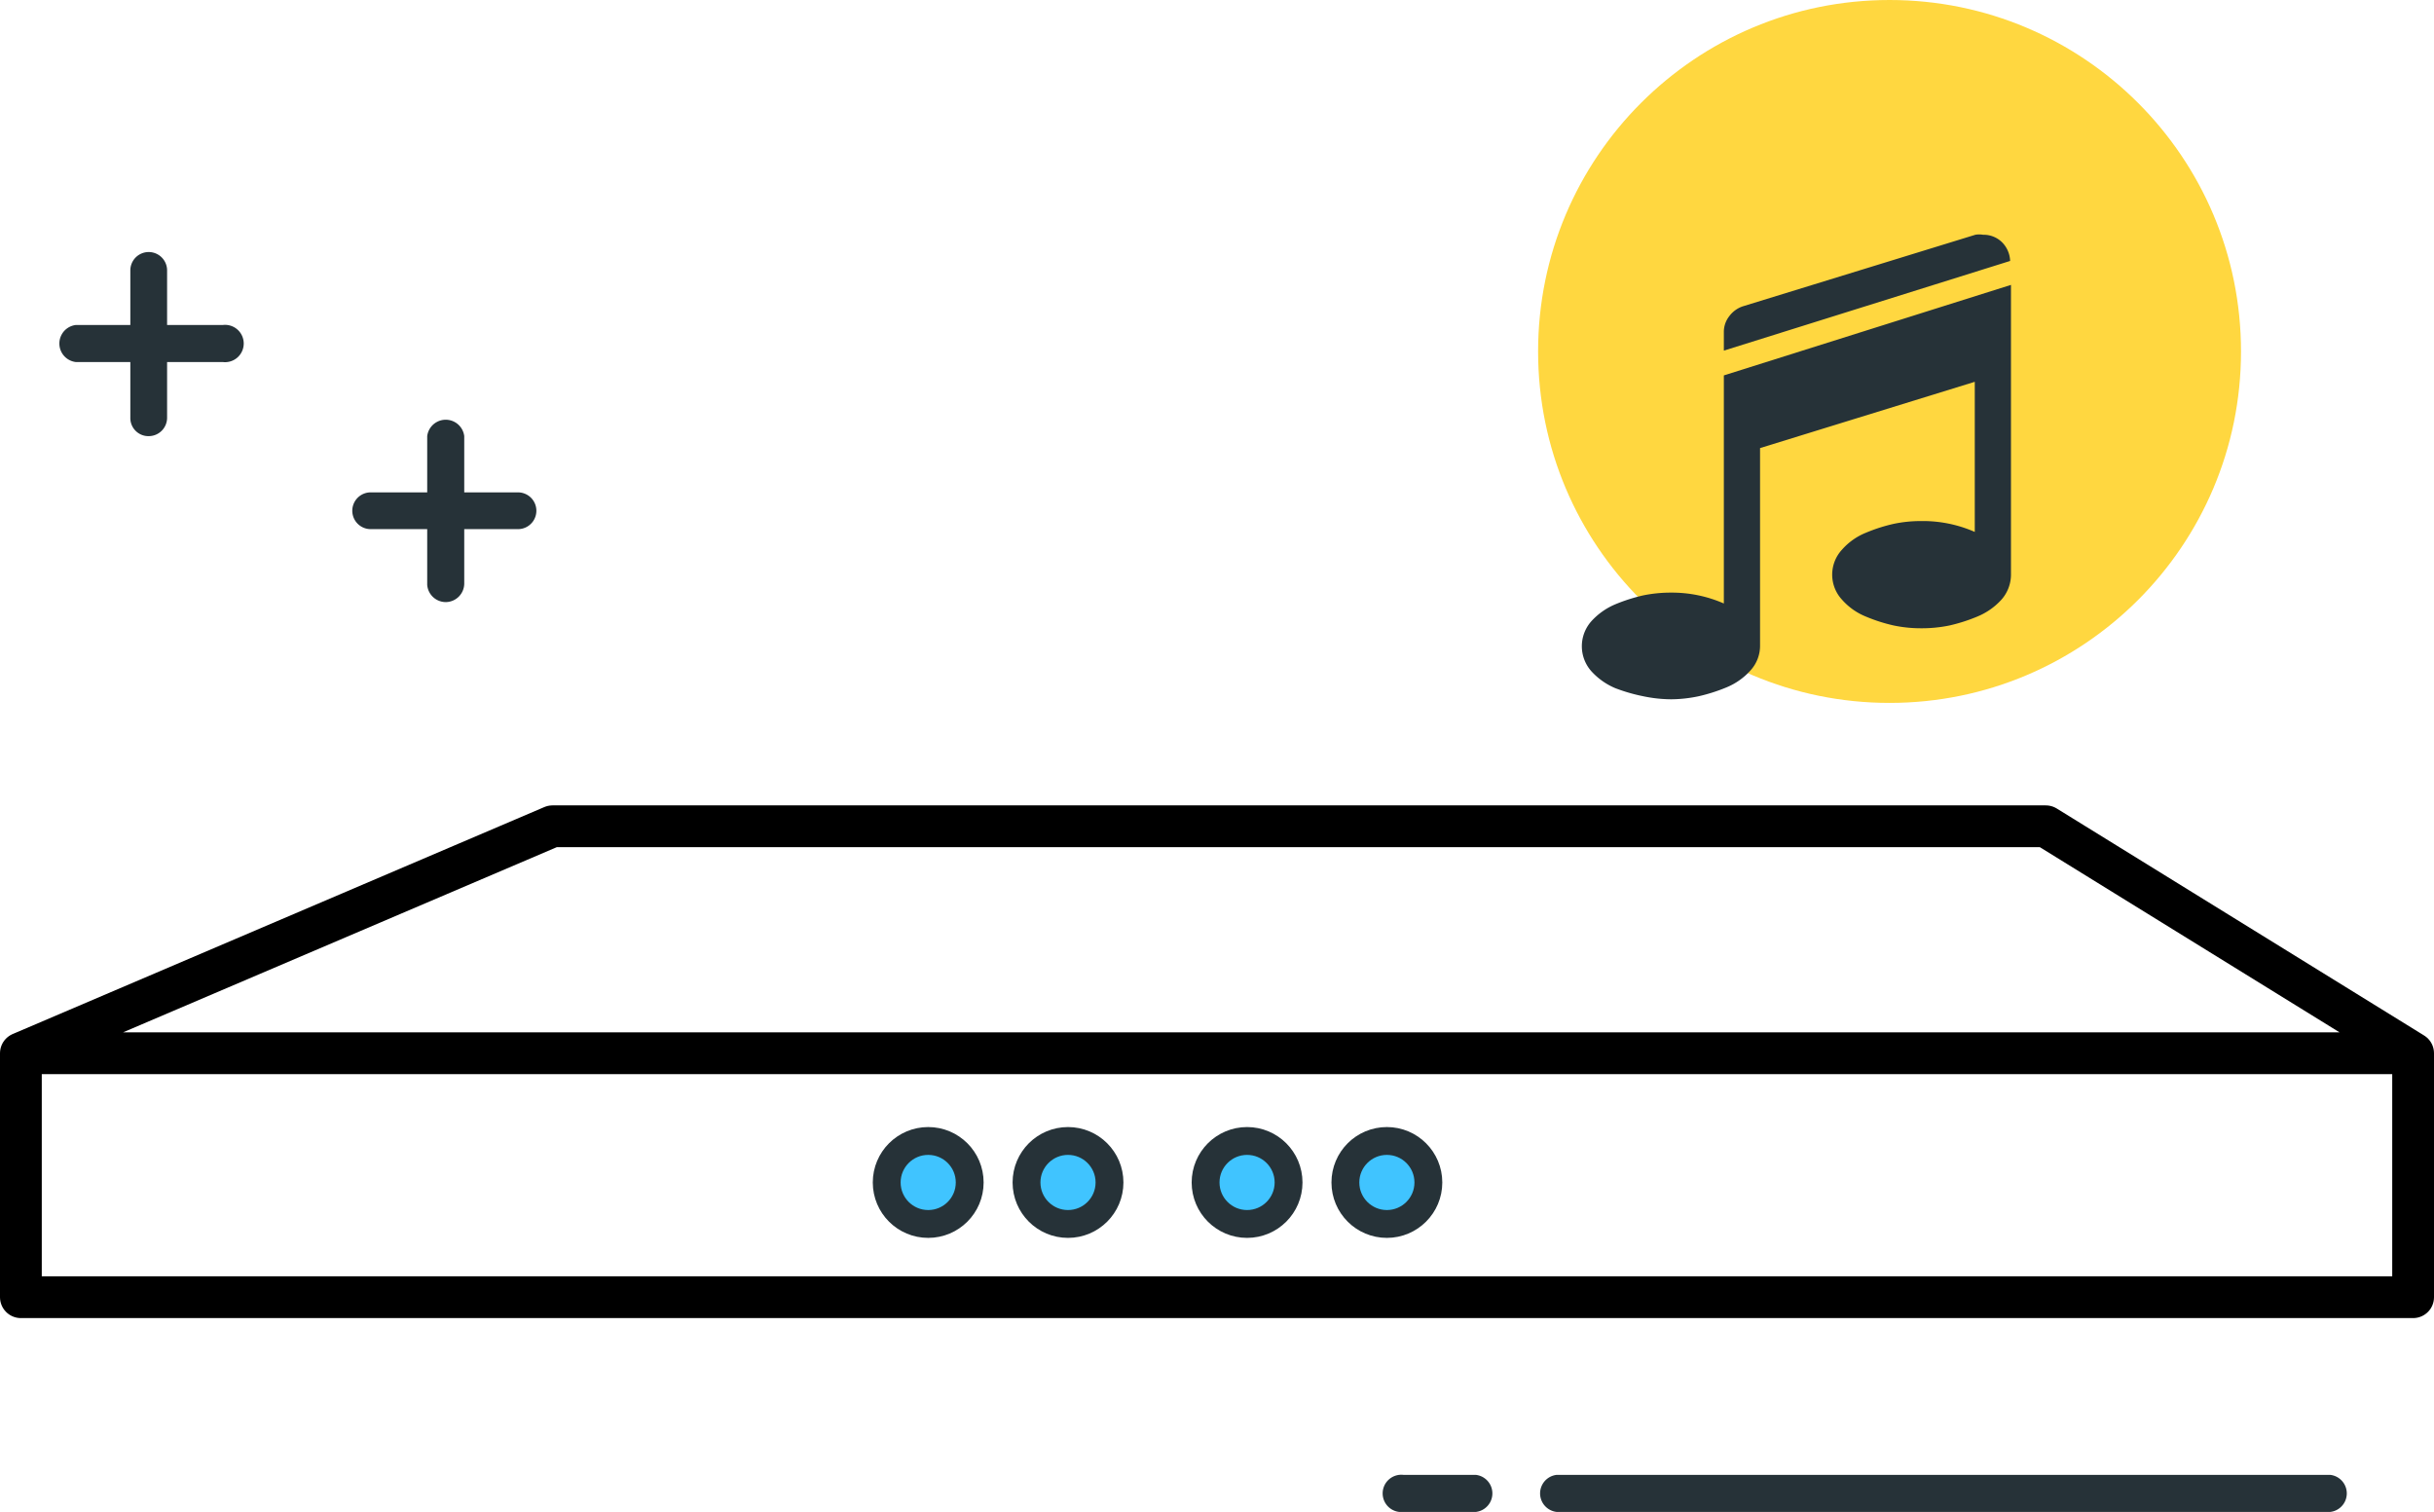
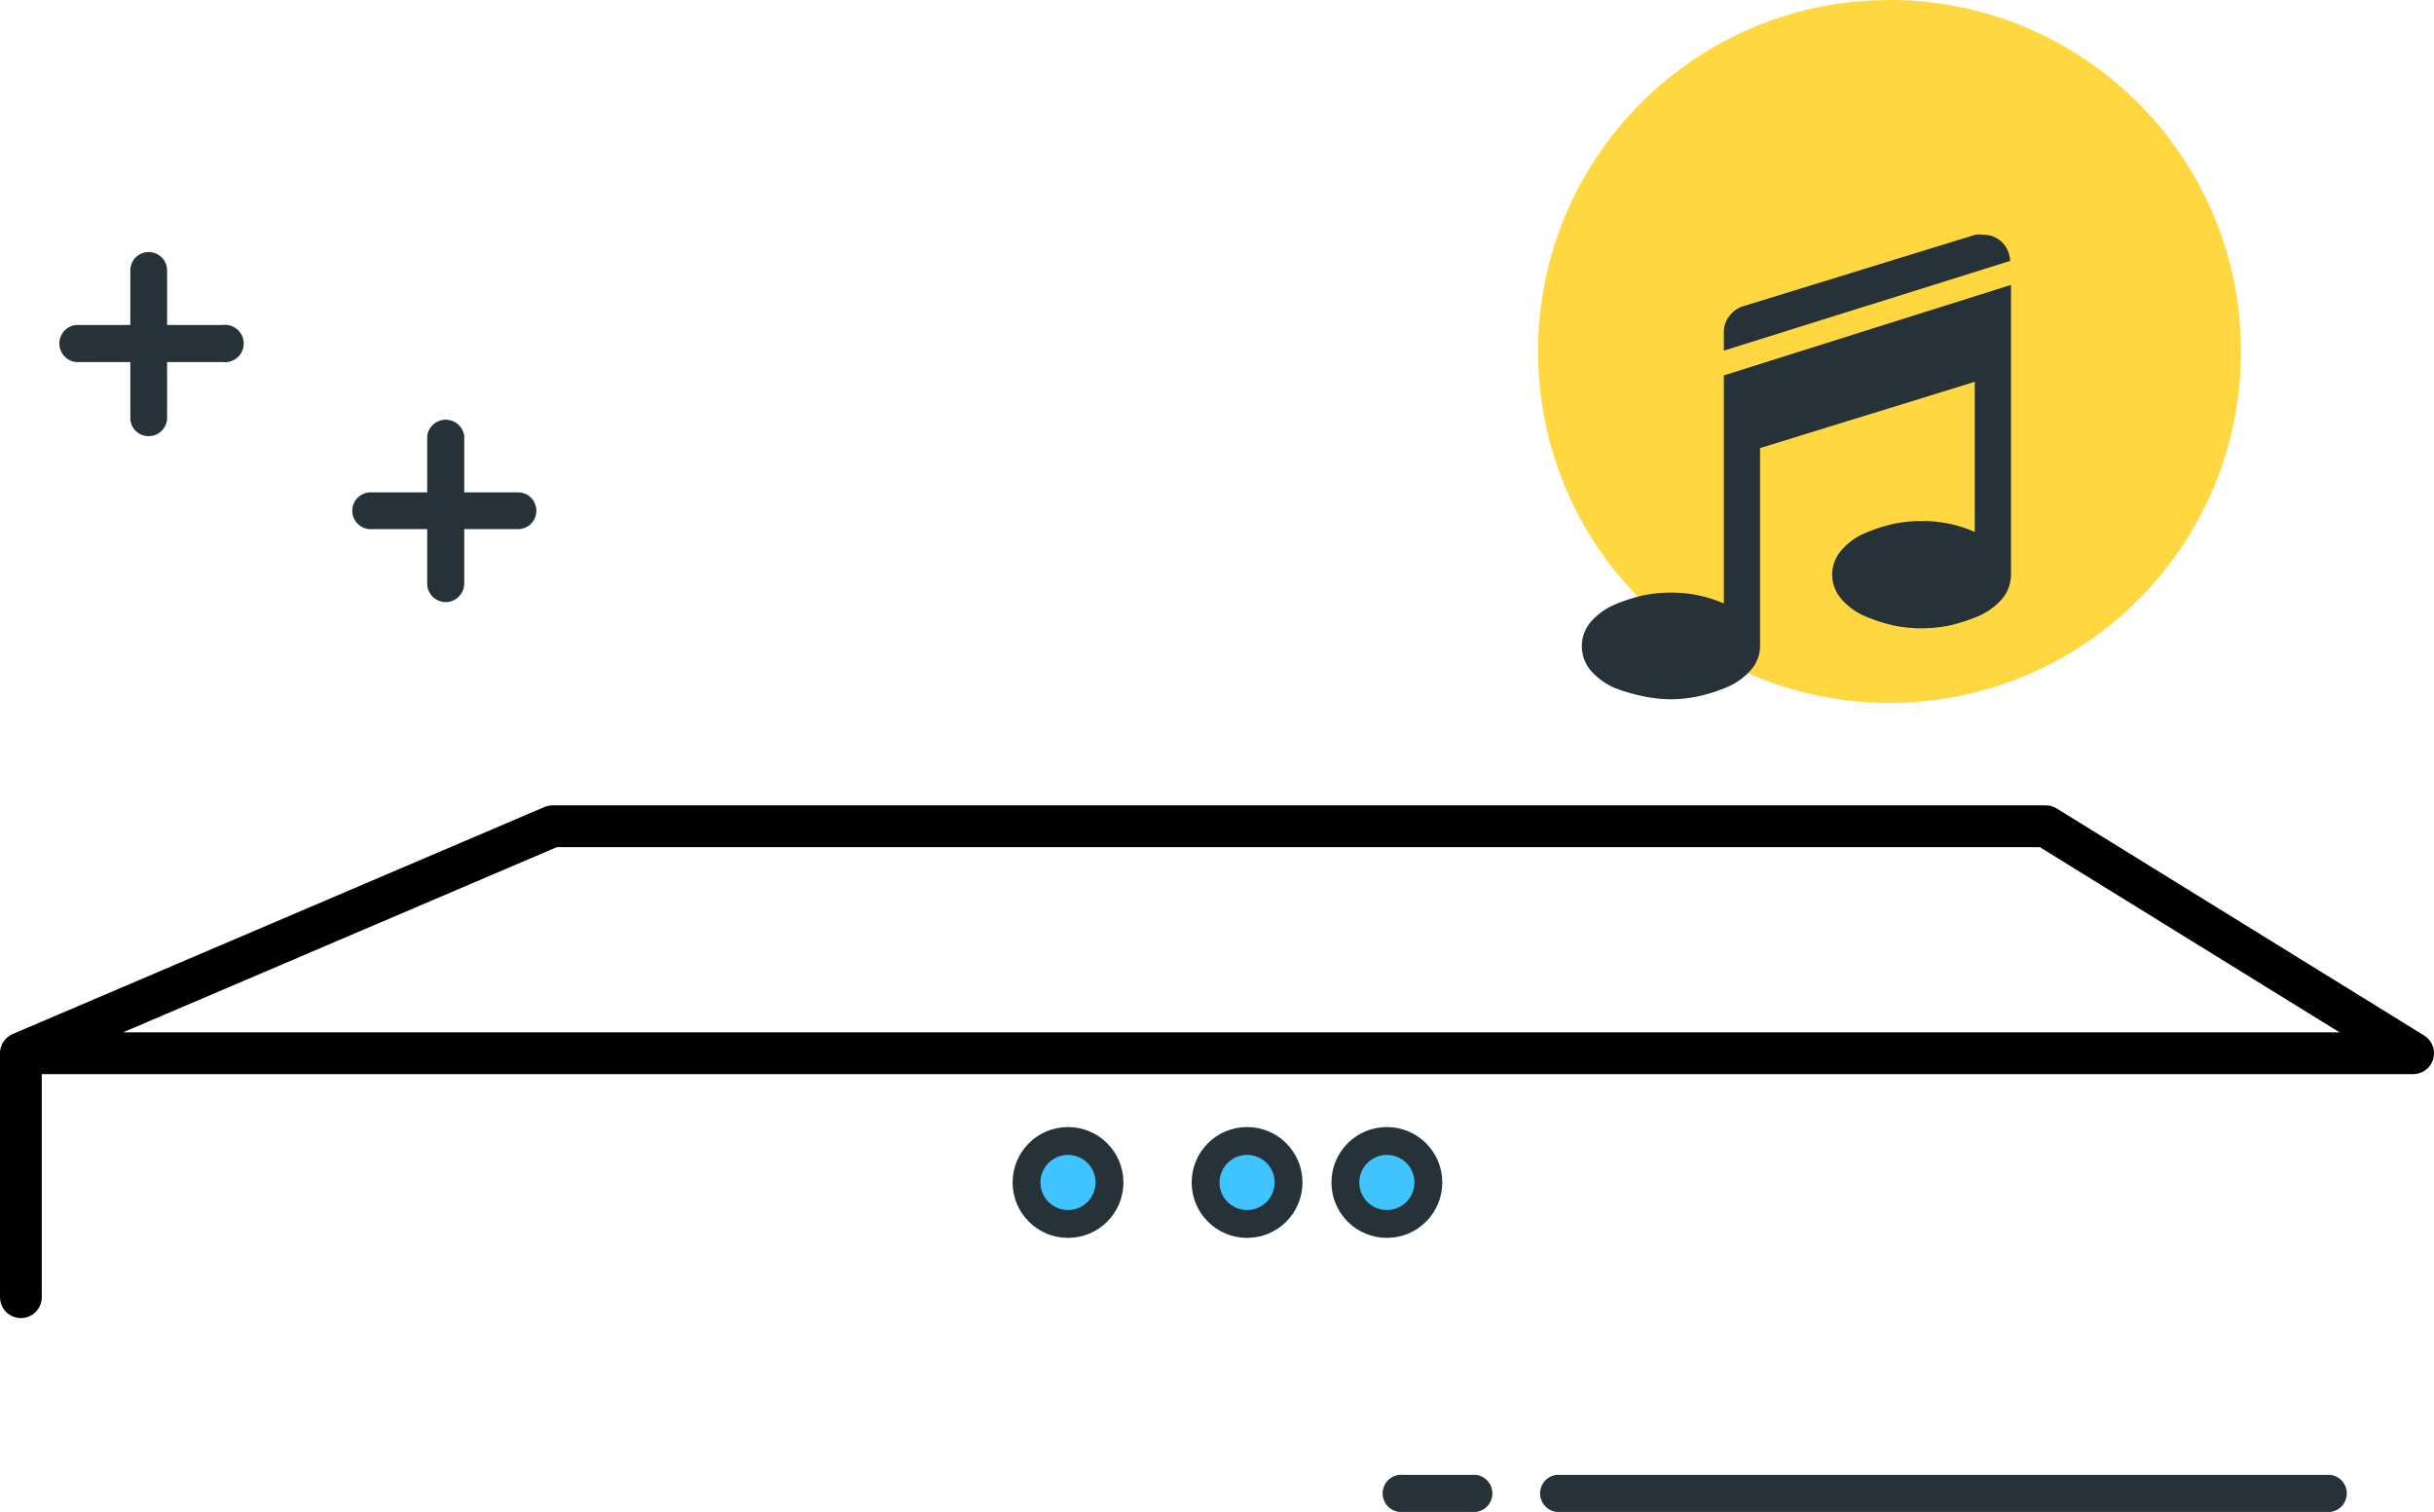
<svg xmlns="http://www.w3.org/2000/svg" viewBox="0 0 87.4 54.29">
  <defs>
    <style>.cls-2{fill:#263238}.cls-3,.cls-4{stroke-linecap:round;stroke-linejoin:round}.cls-3{fill:none;stroke:#000;stroke-width:1.5px}.cls-4{fill:#40c4ff;stroke:#263238}</style>
  </defs>
  <g id="图层_2" data-name="图层 2">
    <g id="图层_3" data-name="图层 3">
      <circle cx="67.85" cy="12.62" r="12.62" style="fill:#ffd740" />
      <path d="M53 54.29h-2.6a.67.67 0 1 1 0-1.33H53a.67.67 0 0 1 0 1.33ZM83.68 54.29H55.89a.67.67 0 0 1 0-1.33h27.79a.67.67 0 0 1 0 1.33ZM13.31 19h5.29a.66.66 0 0 0 0-1.32h-5.29a.66.66 0 0 0 0 1.32ZM2.72 13H8a.67.67 0 1 0 0-1.33H2.72a.67.67 0 0 0 0 1.33Z" class="cls-2" />
      <path d="M5.37 15.66A.66.66 0 0 0 6 15V9.71a.66.66 0 0 0-1.32 0V15a.65.65 0 0 0 .69.66ZM16 21.62a.67.67 0 0 0 .67-.67v-5.29a.67.67 0 0 0-1.33 0V21a.67.67 0 0 0 .66.62ZM72.18 9.37a1 1 0 0 0-.28-.66.94.94 0 0 0-.69-.28.82.82 0 0 0-.28 0L62.58 11a1 1 0 0 0-.49.36.91.91 0 0 0-.19.57v.66ZM61.9 13.48v8.19a4.65 4.65 0 0 0-1.9-.39 4.92 4.92 0 0 0-1 .1 6.18 6.18 0 0 0-1 .32 2.44 2.44 0 0 0-.86.61 1.35 1.35 0 0 0 0 1.79 2.44 2.44 0 0 0 .86.61 6.18 6.18 0 0 0 1 .29 5 5 0 0 0 1 .11 4.89 4.89 0 0 0 1-.11 6.18 6.18 0 0 0 1-.32 2.36 2.36 0 0 0 .86-.61 1.31 1.31 0 0 0 .34-.89v-7.09l7.71-2.38v5.39a4.64 4.64 0 0 0-1.91-.39 4.77 4.77 0 0 0-1 .1 5.91 5.91 0 0 0-1 .32 2.28 2.28 0 0 0-.86.61 1.32 1.32 0 0 0 0 1.79 2.28 2.28 0 0 0 .86.61 5.91 5.91 0 0 0 1 .32 4.77 4.77 0 0 0 1 .1 4.92 4.92 0 0 0 1-.1 6.08 6.08 0 0 0 1-.32 2.4 2.4 0 0 0 .87-.61 1.36 1.36 0 0 0 .34-.9v-10.4Z" class="cls-2" />
-       <path d="M.75 37.82h85.9v8.76H.75zM.75 37.82h85.9l-13.19-8.15H19.84L.75 37.82z" class="cls-3" />
-       <circle cx="33.33" cy="42.46" r="1.49" class="cls-4" />
+       <path d="M.75 37.82v8.76H.75zM.75 37.82h85.9l-13.19-8.15H19.84L.75 37.82z" class="cls-3" />
      <circle cx="38.35" cy="42.46" r="1.49" class="cls-4" />
      <circle cx="44.78" cy="42.46" r="1.49" class="cls-4" />
      <circle cx="49.8" cy="42.46" r="1.49" class="cls-4" />
    </g>
  </g>
</svg>